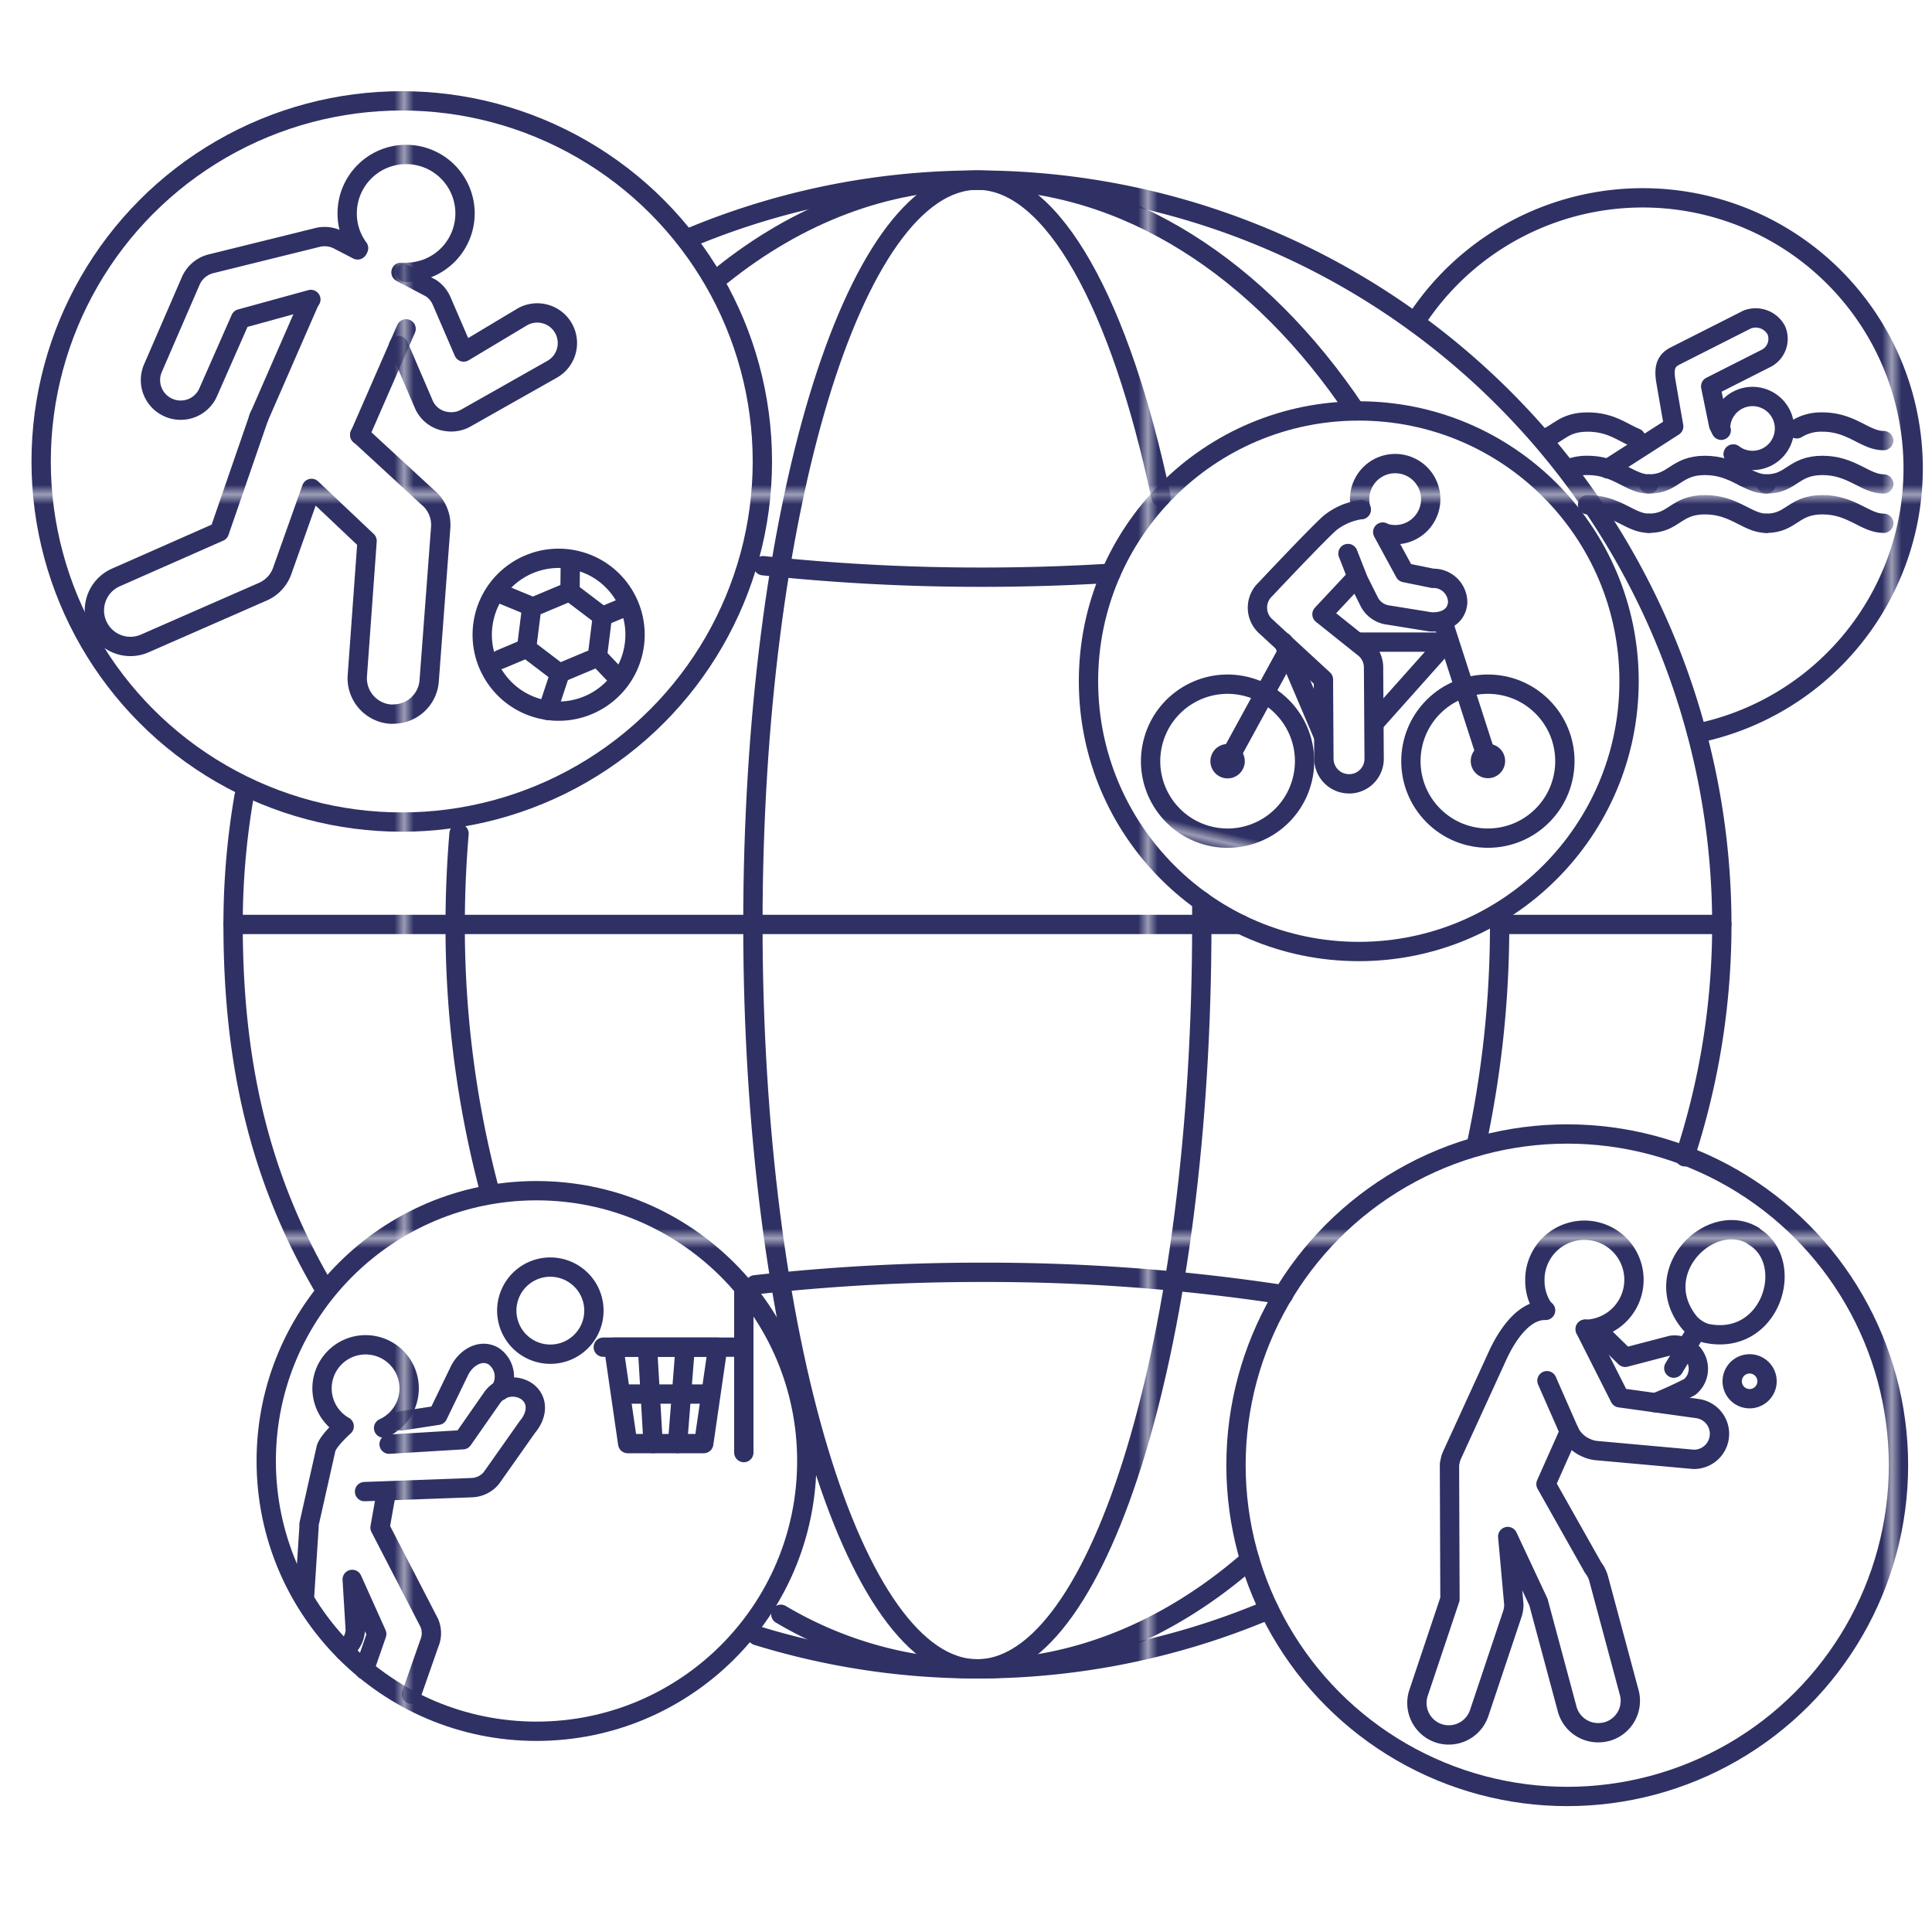
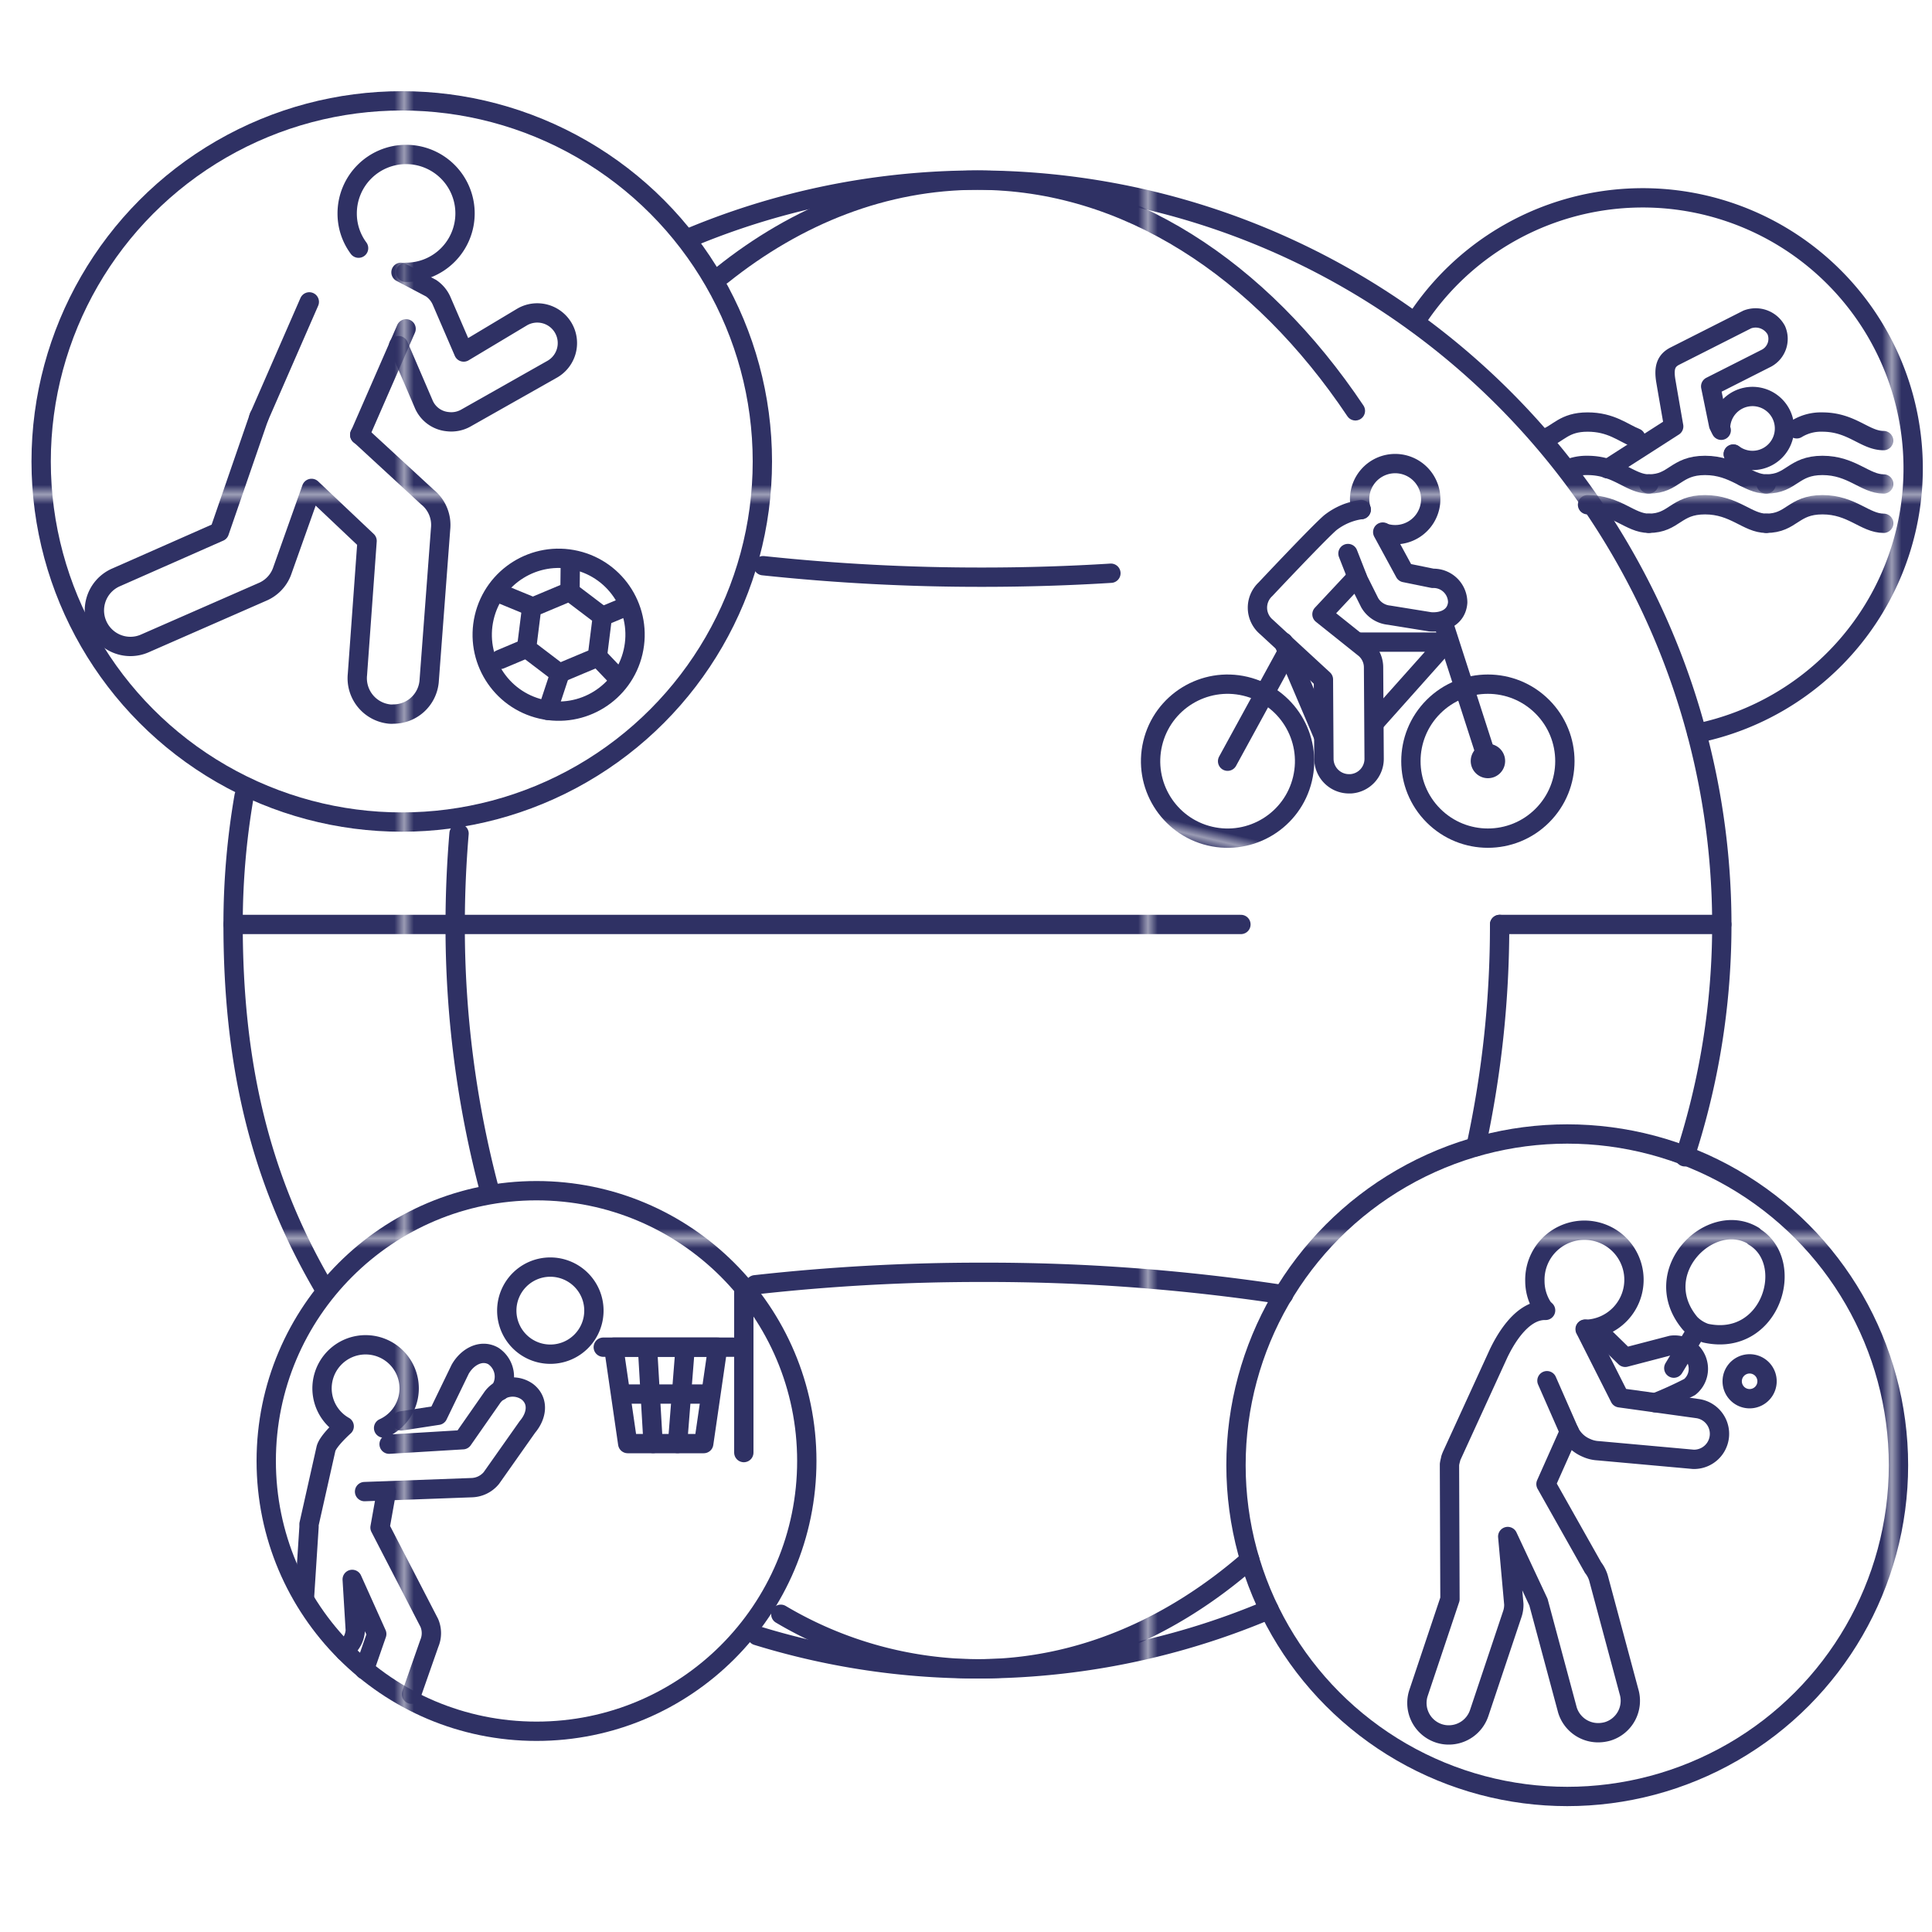
<svg xmlns="http://www.w3.org/2000/svg" viewBox="0 0 200 200">
  <defs>
    <style>.cls-1,.cls-3{fill:none;}.cls-2{fill:#2f3164;}.cls-3{stroke-linecap:round;stroke-linejoin:round;stroke-width:2px;stroke:url(#New_Pattern_Swatch_2);}</style>
    <pattern id="New_Pattern_Swatch_2" data-name="New Pattern Swatch 2" width="76.48" height="76.48" patternTransform="matrix(1, 0, 0, -1, 42.33, 1128.7)" patternUnits="userSpaceOnUse" viewBox="0 0 76.48 76.48">
      <rect class="cls-1" width="76.48" height="76.48" />
      <rect class="cls-1" width="76.48" height="76.48" />
      <rect class="cls-2" width="76.48" height="76.48" />
    </pattern>
  </defs>
  <g id="Layer_2" data-name="Layer 2">
    <path class="cls-3" d="M33.42,133.13c-6.64-11.39-9.29-23.29-9.29-37.43a77.64,77.64,0,0,1,1.14-13.29" />
    <path class="cls-3" d="M131.37,166.62a77.34,77.34,0,0,1-53,2.7" />
    <path class="cls-3" d="M71.19,24.7a77.1,77.1,0,0,1,103.22,95.05" />
    <path class="cls-3" d="M50.68,123.26A106.4,106.4,0,0,1,47.12,95.7c0-3.18.14-6.32.4-9.41" />
    <path class="cls-3" d="M129.37,161.46c-8.2,7.17-17.86,11.3-28.19,11.3a40.32,40.32,0,0,1-20.35-5.65" />
    <path class="cls-3" d="M155.24,95.7a107.7,107.7,0,0,1-2.45,23" />
    <path class="cls-3" d="M74.74,28.48c7.81-6.26,16.84-9.83,26.44-9.83,15.39,0,29.28,9.17,39.13,23.88" />
-     <path class="cls-3" d="M124.41,93.29c0,.8,0,1.61,0,2.41,0,42.56-10.4,77.06-23.24,77.06S77.94,138.26,77.94,95.7s10.41-77.05,23.24-77.05c7.87,0,14.82,13,19,32.78" />
    <line class="cls-3" x1="128.46" y1="95.7" x2="24.13" y2="95.7" />
    <line class="cls-3" x1="178.24" y1="95.7" x2="155.24" y2="95.7" />
    <path class="cls-3" d="M115,59.34c-4.33.27-8.79.41-13.34.41A212.37,212.37,0,0,1,79,58.56" />
    <path class="cls-3" d="M78.17,133a209.51,209.51,0,0,1,23.5-1.29,203.68,203.68,0,0,1,31.2,2.32" />
    <circle class="cls-3" cx="162.24" cy="151.68" r="34.29" />
    <circle class="cls-3" cx="55.54" cy="151.24" r="27.98" />
-     <circle class="cls-3" cx="140.66" cy="70.52" r="27.98" />
    <path class="cls-3" d="M146.49,33.35a28,28,0,1,1,29.18,42.56" />
    <circle class="cls-3" cx="41.59" cy="47.77" r="37.33" />
    <line class="cls-3" x1="37.24" y1="45.03" x2="42.04" y2="34.04" />
    <line class="cls-3" x1="32.02" y1="31.25" x2="26.78" y2="43.25" />
    <path class="cls-3" d="M37.12,25.69a6,6,0,0,1-1.18-3.59A6.1,6.1,0,1,1,42,28.19" />
    <circle class="cls-3" cx="57.83" cy="65.72" r="7.91" transform="translate(-19.28 107.15) rotate(-76.91)" />
    <polygon class="cls-3" points="58.97 61.24 62.36 63.81 61.83 68.04 57.9 69.69 54.51 67.11 55.04 62.89 58.97 61.24" />
    <line class="cls-3" x1="59.01" y1="60.86" x2="59.04" y2="58.2" />
    <line class="cls-3" x1="54.74" y1="62.66" x2="51.56" y2="61.35" />
    <line class="cls-3" x1="54.16" y1="67.26" x2="51.79" y2="68.26" />
    <line class="cls-3" x1="57.85" y1="70.06" x2="56.7" y2="73.54" />
    <line class="cls-3" x1="62.13" y1="68.26" x2="63.78" y2="69.99" />
    <line class="cls-3" x1="62.71" y1="63.66" x2="64.69" y2="62.83" />
    <path class="cls-3" d="M159.89,45.4c1.45-.5,2-1.71,4.45-1.71s3.66,1.11,5,1.64" />
    <path class="cls-3" d="M186,44.39a4.8,4.8,0,0,1,2.65-.7c3.07,0,4.4,1.92,6.34,1.92" />
    <path class="cls-3" d="M162.44,48.51a5,5,0,0,1,1.9-.33c3.07,0,4.4,1.92,6.34,1.92" />
    <path class="cls-3" d="M170.68,50.1c2.66,0,2.76-1.92,5.82-1.92s4.4,1.92,6.34,1.92" />
    <path class="cls-3" d="M182.84,50.1c2.66,0,2.76-1.92,5.82-1.92s4.4,1.92,6.34,1.92" />
    <path class="cls-3" d="M164.34,52.25c3.07,0,4.4,1.92,6.34,1.92" />
    <path class="cls-3" d="M170.68,54.17c2.66,0,2.76-1.92,5.82-1.92s4.4,1.92,6.34,1.92" />
    <path class="cls-3" d="M182.84,54.17c2.66,0,2.76-1.92,5.82-1.92s4.4,1.92,6.34,1.92" />
    <path class="cls-3" d="M26.83,43.11,22.71,55.05l-10.65,4.7a3.73,3.73,0,0,0,1.45,7.17,3.69,3.69,0,0,0,1.45-.3l12.21-5.35A3.7,3.7,0,0,0,29.25,59l3-8.44L38,56l-1,13.83a3.73,3.73,0,0,0,3.33,4.09,2.55,2.55,0,0,0,.39,0,3.72,3.72,0,0,0,3.7-3.34l1.19-15.84a3.71,3.71,0,0,0-1.37-3.29L37.24,45" />
-     <path class="cls-3" d="M32.18,31,24.9,33l-3.32,7.54a3.1,3.1,0,0,1-3.23,1.9,2.88,2.88,0,0,1-.85-.22,3.11,3.11,0,0,1-1.68-4.08l3.9-9a3.11,3.11,0,0,1,2.07-1.82l11-2.72a3.11,3.11,0,0,1,2.3.27l1.93,1" />
    <path class="cls-3" d="M41.51,28.19l3.11,1.64a3.05,3.05,0,0,1,1.11,1.35L48,36.44l6.06-3.63a3.12,3.12,0,1,1,3,5.47l-8.84,5a3.07,3.07,0,0,1-1.87.37,3,3,0,0,1-2.51-1.87l-2.58-6" />
    <path class="cls-3" d="M178.18,44.54l-.27-.54-.82-4,5.79-2.93a2.27,2.27,0,0,0,1-2.89,2.43,2.43,0,0,0-3-1.11l-7.49,3.79c-.95.48-1.17,1.24-.94,2.6s.81,4.68.81,4.68l-6.84,4.39" />
    <line class="cls-3" x1="180.54" y1="49.37" x2="179.43" y2="47.02" />
    <path class="cls-3" d="M178.11,44.33A3.31,3.31,0,1,1,179.43,47" />
    <path class="cls-3" d="M31.51,165.5l.48-7.43v0s0-.09,0-.13,0-.1,0-.15v0L33.74,150c.17-.82,1.89-2.35,1.89-2.35a4.51,4.51,0,1,1,4.08.18" />
    <path class="cls-3" d="M37.72,172.84,39,169.15l-2.54-5.65.32,5.27a2.68,2.68,0,0,1-.49,1.39l-.58.81" />
    <path class="cls-3" d="M40,154.43l-.66,3.7L44.44,168a2.72,2.72,0,0,1,0,2.13l-1.84,5.25" />
    <path class="cls-3" d="M41.55,147.09l3.78-.58,2.31-4.77c.72-1.27,2.16-2.09,3.43-1.37a2.57,2.57,0,0,1,.68,3.61" />
    <path class="cls-3" d="M40.28,149.5l7.63-.46,3-4.3a2.6,2.6,0,0,1,3.69-.66c1.18.93,1,2.45,0,3.63L50.87,153a2.74,2.74,0,0,1-2,1l-11.13.41" />
    <path class="cls-3" d="M61.13,133.93a4.51,4.51,0,1,1-5.91-2.41A4.52,4.52,0,0,1,61.13,133.93Z" />
    <polygon class="cls-3" points="63.53 139.46 64.98 149.44 72.85 149.44 74.3 139.46 63.53 139.46" />
    <line class="cls-3" x1="62.45" y1="139.46" x2="75.95" y2="139.46" />
    <line class="cls-3" x1="64.37" y1="144.31" x2="73.23" y2="144.31" />
    <line class="cls-3" x1="70.14" y1="149.43" x2="70.9" y2="139.86" />
    <line class="cls-3" x1="67.61" y1="149.43" x2="67.05" y2="139.86" />
    <line class="cls-3" x1="77" y1="133.73" x2="77" y2="150.37" />
    <path class="cls-3" d="M165.48,137.81l2.76,2.7,4.79-1.25a2.46,2.46,0,0,1,2.76,2.1,2.42,2.42,0,0,1-.87,2.22,39.14,39.14,0,0,1-3.57,1.63" />
    <path class="cls-3" d="M160.14,142.93l2.31,5.26a3.4,3.4,0,0,0,1.75,1.68,3.34,3.34,0,0,0,1.25.31l9.85.89a2.64,2.64,0,0,0,.38-5.26l-8-1.11-3.59-7.11" />
    <path class="cls-3" d="M160,135.65c-2.62-.07-4.39,3.48-4.85,4.42l-4.84,10.57a3.84,3.84,0,0,0-.14.36s0,0,0,.05a4.28,4.28,0,0,0-.12.54.13.13,0,0,1,0,.06c0,.13,0,.27,0,.4l.05,13.49-3.25,9.7a3.31,3.31,0,0,0,2.08,4.19,3.21,3.21,0,0,0,1.05.17,3.32,3.32,0,0,0,3.14-2.25l3.42-10.22a3,3,0,0,0,.17-1.07l-.63-7,3.18,6.79,3,11.17a3.32,3.32,0,0,0,3.17,2.35,3.6,3.6,0,0,0,1-.14,3.31,3.31,0,0,0,2.2-4.12l-3.16-11.77a3.32,3.32,0,0,0-.56-1.07l-4.87-8.64,2.42-5.43" />
    <path class="cls-3" d="M159.89,135.61a5,5,0,0,1-1-3,5.13,5.13,0,1,1,5.23,5" />
    <path class="cls-3" d="M181.52,127.93c-4.48-2.7-11,3.8-6.55,9.08a4,4,0,0,0,1.6,1c6.75,1.48,9.44-7.34,5-10" />
    <line class="cls-3" x1="175.63" y1="137.72" x2="173.27" y2="141.63" />
    <path class="cls-3" d="M182.92,143.11a1.8,1.8,0,1,1-3.6-.24,1.8,1.8,0,1,1,3.6.24Z" />
    <circle class="cls-3" cx="154.03" cy="78.8" r="7.97" transform="translate(-10.61 131.99) rotate(-45)" />
-     <path class="cls-3" d="M127.86,78.8a.78.78,0,1,1-.78-.78A.78.78,0,0,1,127.86,78.8Z" />
    <path class="cls-3" d="M154.81,78.8A.78.78,0,1,1,154,78,.78.78,0,0,1,154.81,78.8Z" />
    <circle class="cls-3" cx="127.08" cy="78.8" r="7.97" transform="translate(21.03 184.21) rotate(-76.63)" />
    <line class="cls-3" x1="154.03" y1="78.8" x2="149.57" y2="64.97" />
    <polyline class="cls-3" points="142.37 74.73 149.74 66.47 140.74 66.47" />
    <line class="cls-3" x1="132.86" y1="66.47" x2="136.96" y2="76.1" />
    <line class="cls-3" x1="133.28" y1="67.46" x2="127.08" y2="78.8" />
    <path class="cls-3" d="M140.91,52.75a6.66,6.66,0,0,0-3.21,1.37C136.39,55.26,131,61,131,61a2.6,2.6,0,0,0,.09,3.89L137,70.34l.05,8.22a2.6,2.6,0,0,0,2.61,2.58h.16a2.59,2.59,0,0,0,2.43-2.6l-.06-9.41a2.57,2.57,0,0,0-.91-2l-4.43-3.54,3.61-3.86,1.33,2.66a2.6,2.6,0,0,0,2,1.29l4.27.69c1.43.11,2.73-.52,2.84-2a2.5,2.5,0,0,0-2.58-2.5l-2.9-.59-2.28-4.2" />
    <path class="cls-3" d="M140.91,52.75a3.68,3.68,0,1,1,2.32,2.4" />
    <line class="cls-3" x1="140.5" y1="59.75" x2="139.54" y2="57.3" />
  </g>
</svg>